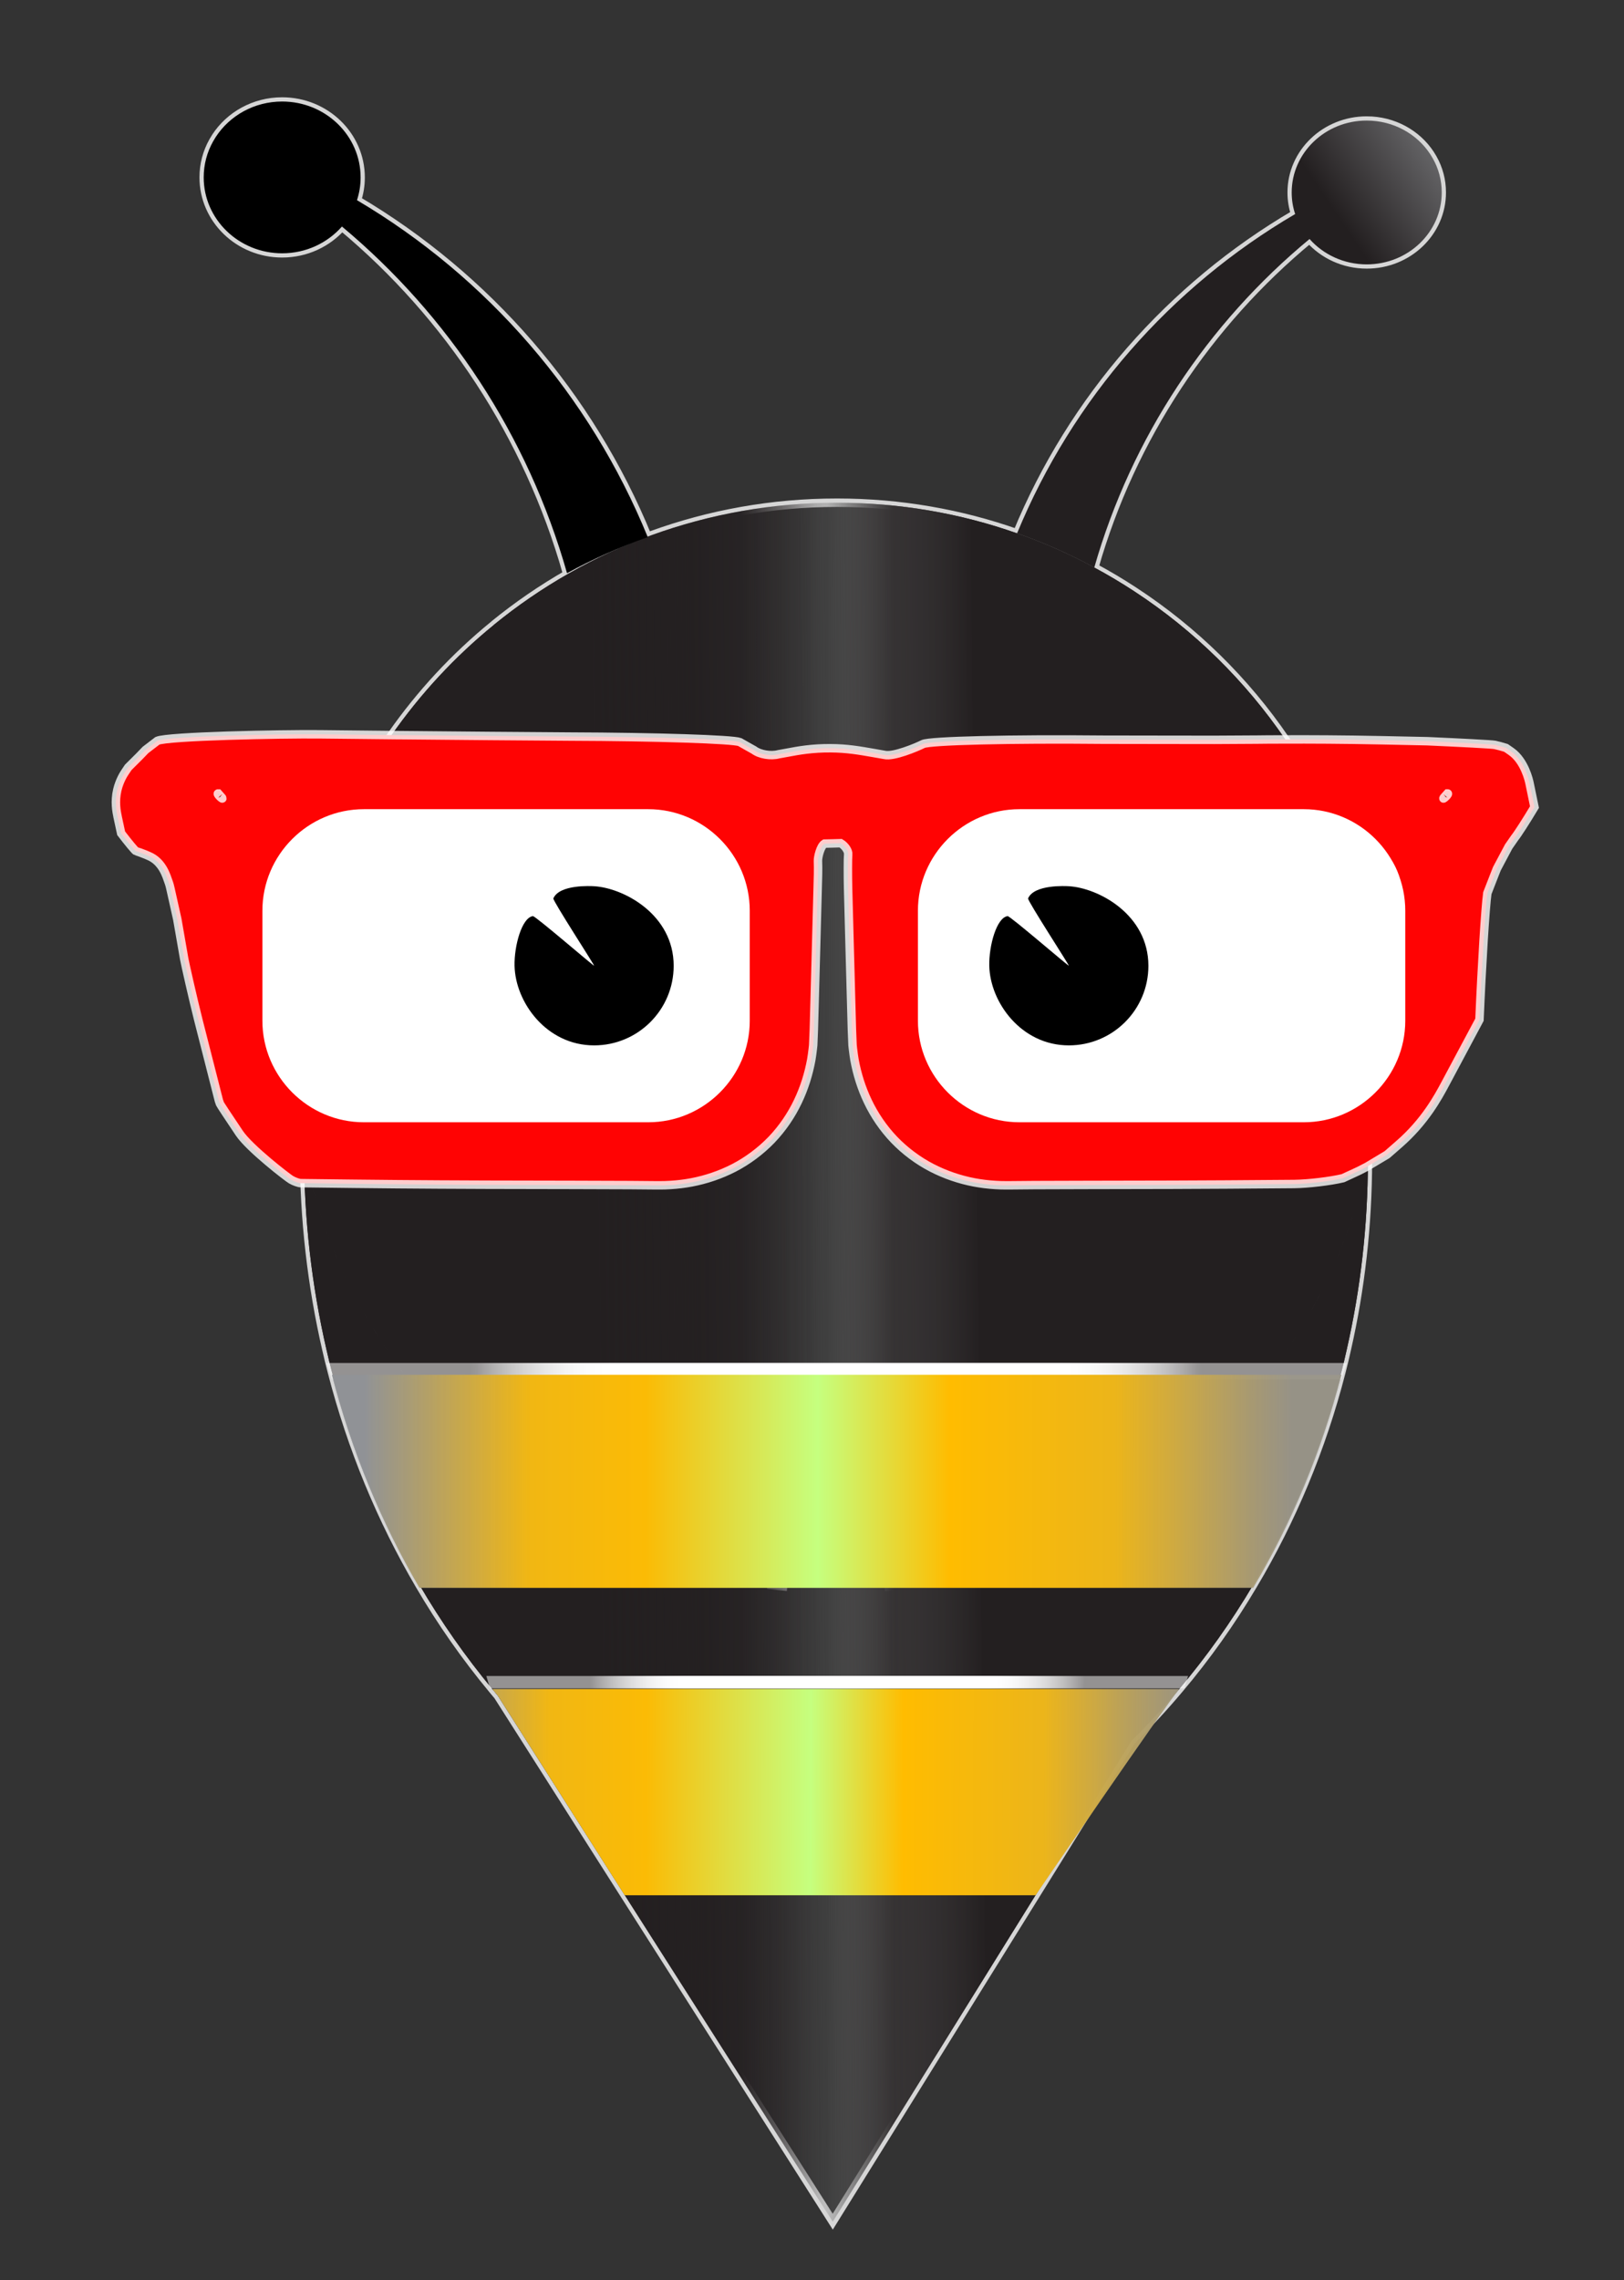
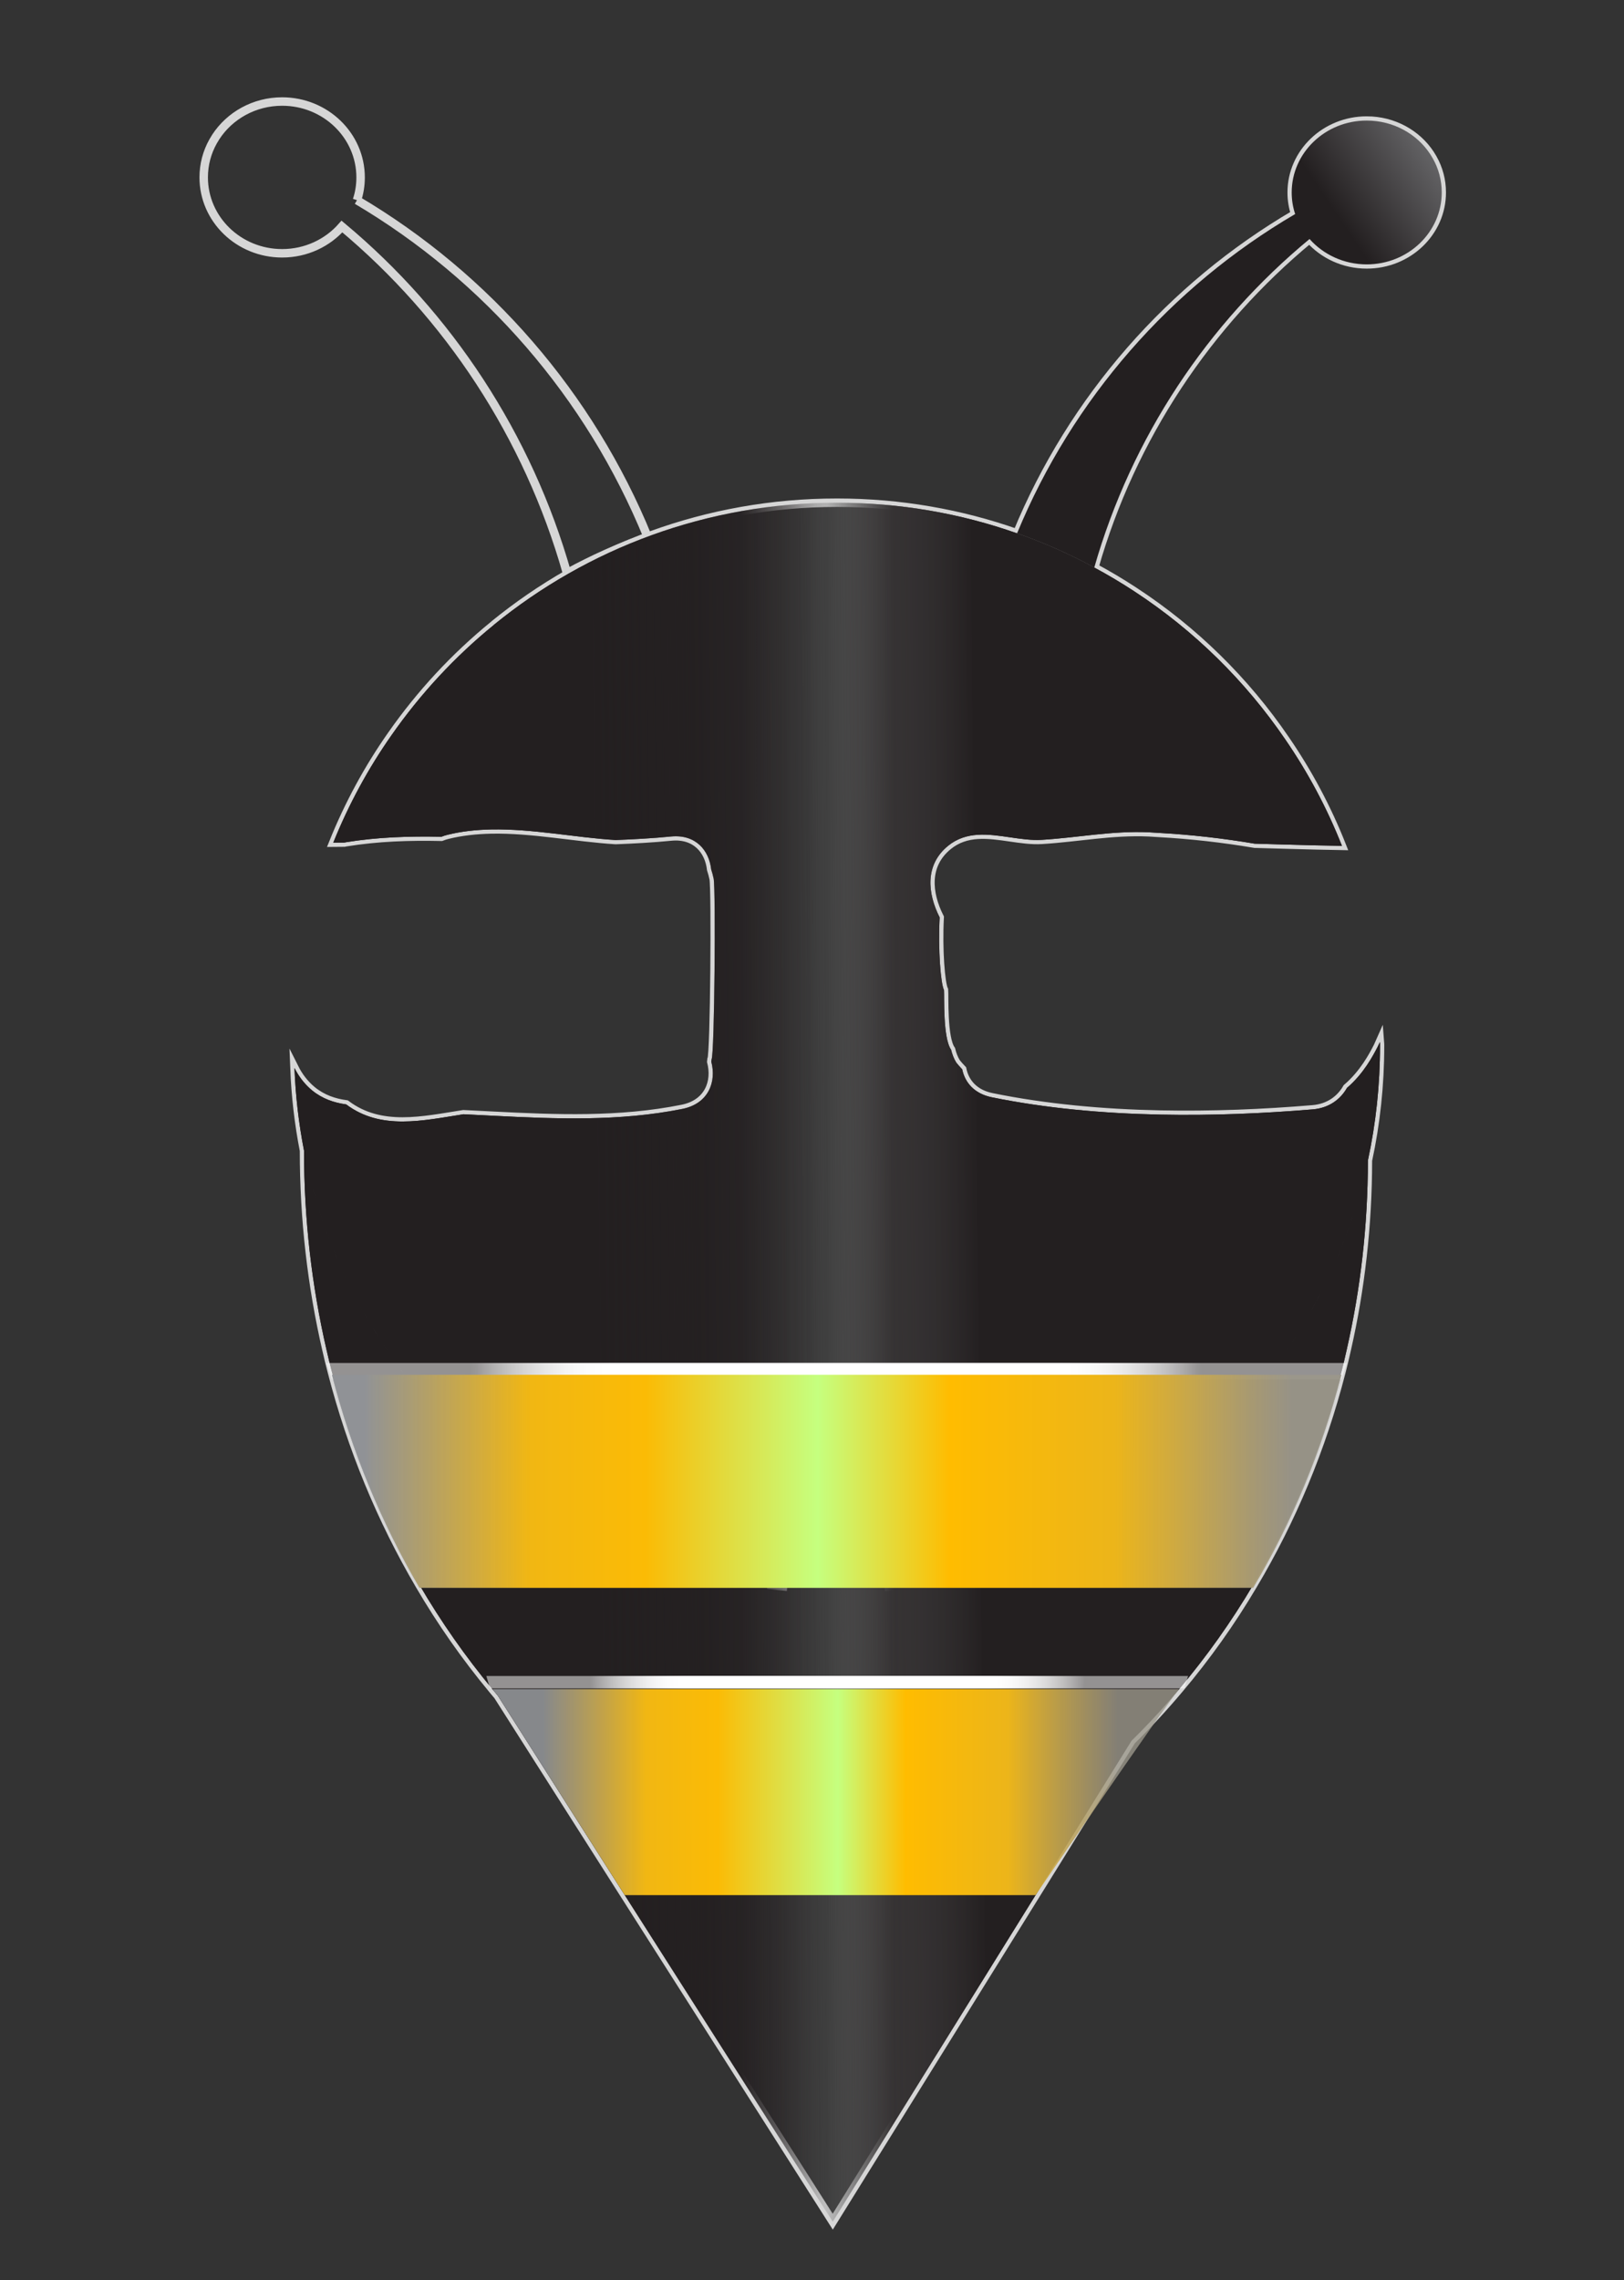
<svg xmlns="http://www.w3.org/2000/svg" xmlns:xlink="http://www.w3.org/1999/xlink" version="1.1" id="Layer_1" x="0px" y="0px" width="192px" height="269.5px" viewBox="0 0 192 269.5" enable-background="new 0 0 192 269.5" xml:space="preserve">
  <rect x="0" y="0" width="192" height="269.5" fill="#333333" stroke="none" />
  <g>
    <defs>
      <rect id="SVGID_1_" x="-193.167" y="-260" width="612" height="792" />
    </defs>
    <clipPath id="SVGID_2_">
      <use xlink:href="#SVGID_1_" overflow="visible" />
    </clipPath>
    <rect x="-58.542" y="-23.625" display="none" clip-path="url(#SVGID_2_)" fill="#F9C901" width="366" height="405.5" />
    <g id="border_body" opacity="0.8" clip-path="url(#SVGID_2_)">
      <g>
        <defs>
          <path id="SVGID_3_" d="M127.463,211.365l-0.008,0.006C127.457,211.369,127.459,211.367,127.463,211.365 M127.504,211.33      c0.098-0.077,0.197-0.163,0.297-0.243l-0.301,0.247C127.502,211.333,127.502,211.332,127.504,211.33 M90.994,187.33      c-0.085-0.011-0.169-0.025-0.253-0.036c0.772,0.099,1.549,0.185,2.329,0.256C92.375,187.487,91.682,187.414,90.994,187.33       M109.415,186.969c-0.819,0.135-1.642,0.257-2.472,0.361c-0.783,0.096-1.573,0.174-2.365,0.243      C106.208,187.43,107.821,187.231,109.415,186.969 M57.454,172.599c-0.3-0.259-0.6-0.509-0.89-0.769      c-0.011-0.01-0.011-0.01-0.02-0.021c-0.31-0.269-0.621-0.549-0.92-0.828c-0.207-0.188-0.411-0.382-0.615-0.575      c1.123,1.054,2.279,2.073,3.475,3.045C58.133,173.17,57.793,172.89,57.454,172.599 M53.956,169.392      c0.104,0.102,0.208,0.203,0.312,0.305C54.164,169.595,54.055,169.495,53.956,169.392 M53.374,168.82      c-0.071-0.072-0.143-0.148-0.214-0.222c0.261,0.268,0.526,0.529,0.793,0.79C53.752,169.209,53.562,169.01,53.374,168.82       M52.414,167.83c-0.32-0.33-0.63-0.66-0.94-1.01c-0.016-0.019-0.033-0.038-0.05-0.058c0.396,0.437,0.799,0.866,1.207,1.29      C52.558,167.979,52.485,167.907,52.414,167.83 M50.865,166.14c-0.172-0.189-0.341-0.39-0.511-0.58      c-0.171-0.202-0.341-0.403-0.512-0.606c0.362,0.428,0.727,0.854,1.1,1.273C50.916,166.198,50.889,166.17,50.865,166.14       M48.744,163.62c-0.159-0.188-0.308-0.388-0.457-0.586c0.309,0.396,0.623,0.79,0.941,1.179      C49.064,164.015,48.901,163.819,48.744,163.62 M47.523,162.05c-0.03-0.04-0.05-0.069-0.08-0.108      c-0.183-0.245-0.358-0.498-0.537-0.747c0.249,0.342,0.497,0.684,0.753,1.021c-0.013-0.015-0.025-0.031-0.036-0.046h-0.009      C47.583,162.13,47.552,162.09,47.523,162.05 M151.873,159.96c0.068-0.096,0.133-0.191,0.199-0.286      C152.008,159.771,151.943,159.865,151.873,159.96c-0.26,0.38-0.521,0.75-0.789,1.12c-0.26,0.37-0.52,0.729-0.801,1.09      c0,0.01-0.01,0.01-0.01,0.01l-0.01,0.011C150.814,161.46,151.352,160.71,151.873,159.96 M152.572,158.924      c-0.123,0.192-0.248,0.384-0.377,0.576h-0.004C152.32,159.309,152.447,159.118,152.572,158.924 M45.753,159.549      c-0.02-0.018-0.03-0.029-0.04-0.049c-0.156-0.233-0.312-0.471-0.467-0.708c0.238,0.364,0.484,0.722,0.73,1.079      C45.901,159.764,45.825,159.658,45.753,159.549 M152.682,158.75c0.205-0.311,0.41-0.621,0.604-0.931      c-0.014,0.022-0.027,0.048-0.041,0.07C153.064,158.18,152.883,158.46,152.682,158.75L152.682,158.75 M153.299,157.796      L153.299,157.796 M44.383,157.451c-0.137-0.219-0.264-0.441-0.396-0.66c0.29,0.481,0.586,0.958,0.888,1.43      C44.709,157.964,44.545,157.707,44.383,157.451 M43.313,155.669c-0.199-0.359-0.41-0.719-0.61-1.088      c-0.017-0.033-0.034-0.065-0.051-0.096c0.296,0.54,0.602,1.075,0.914,1.606C43.483,155.95,43.396,155.812,43.313,155.669       M156.213,152.66c-0.209,0.42-0.42,0.849-0.66,1.27c0,0.012-0.01,0.012-0.01,0.021c-0.039,0.068-0.08,0.148-0.119,0.219      c-0.143,0.279-0.303,0.55-0.461,0.821C155.393,154.223,155.814,153.448,156.213,152.66 M40.434,150.05      c-0.021-0.047-0.041-0.094-0.062-0.141c0.275,0.61,0.558,1.219,0.851,1.818C40.951,151.176,40.69,150.61,40.434,150.05       M39.713,148.4c-0.03-0.07-0.06-0.15-0.09-0.221c-0.066-0.16-0.128-0.321-0.192-0.48c0.183,0.453,0.371,0.901,0.565,1.349      C39.902,148.832,39.804,148.62,39.713,148.4 M159.043,146.25c0.154-0.406,0.303-0.812,0.447-1.22      C159.354,145.438,159.203,145.844,159.043,146.25c-0.16,0.429-0.32,0.861-0.5,1.29c-0.17,0.43-0.34,0.86-0.529,1.28      C158.373,147.97,158.723,147.111,159.043,146.25 M38.653,145.71c-0.083-0.225-0.162-0.454-0.24-0.683      c0.219,0.621,0.45,1.236,0.688,1.848C38.942,146.486,38.804,146.099,38.653,145.71 M160.014,143.481      c-0.123,0.412-0.262,0.817-0.408,1.223C159.746,144.298,159.881,143.89,160.014,143.481 M37.983,143.79      c-0.04-0.13-0.08-0.25-0.12-0.379c-0.077-0.226-0.143-0.454-0.212-0.683c0.192,0.617,0.391,1.231,0.602,1.84      C38.162,144.31,38.068,144.051,37.983,143.79 M37.173,141.14c-0.098-0.327-0.183-0.664-0.27-1      c0.161,0.608,0.334,1.212,0.512,1.814C37.333,141.684,37.248,141.416,37.173,141.14 M36.784,139.7      c-0.003-0.013-0.006-0.025-0.009-0.037c0.005,0.019,0.01,0.039,0.015,0.058C36.788,139.714,36.786,139.707,36.784,139.7       M36.423,138.24c-0.008-0.034-0.014-0.068-0.022-0.103c0.028,0.12,0.056,0.239,0.085,0.358      C36.465,138.411,36.444,138.326,36.423,138.24 M161.543,137.93c-0.1,0.471-0.209,0.94-0.33,1.4      c-0.109,0.47-0.24,0.939-0.369,1.4C161.094,139.8,161.334,138.87,161.543,137.93 M58.394,73.85v0.009      C53.784,77.61,49.713,82,46.302,86.88c-2.759,3.93-5.079,8.2-6.899,12.72c0.432-0.005,0.869-0.006,1.305-0.009      c0.057-0.012,0.111-0.027,0.171-0.037c3.793-0.619,7.545-0.729,11.305-0.649c0.219-0.087,0.448-0.165,0.695-0.226      c1.698-0.423,3.428-0.603,5.175-0.639c4.864-0.1,9.868,0.946,14.734,1.251c2.198-0.086,4.385-0.205,6.545-0.416      c2.926-0.284,4.498,1.645,4.746,3.884c0.11,0.342,0.213,0.702,0.294,1.101c0.25,1.28,0.11,20.74-0.25,21.36      c-0.007,0.097-0.022,0.178-0.031,0.271c0.62,2.353-0.296,4.952-3.43,5.581c-7.45,1.494-14.929,1.188-22.412,0.805      c-1.152-0.058-2.303-0.119-3.455-0.174c-4.8,0.747-9.76,1.923-13.868-1.164c-1.427-0.197-2.797-0.649-4.034-1.659      c-0.94-0.78-1.609-1.71-2.08-2.65c0.129,3.32,0.51,6.589,1.13,9.77c0,8.12,0.92,15.99,2.65,23.5c0.2,0.901,0.42,1.79,0.651,2.67      c2.329,9.03,5.849,17.49,10.349,25.16c2.56,4.38,5.45,8.5,8.62,12.321c0.21,0.259,0.42,0.509,0.64,0.769      c0,0.01,0.02,0.021,0.029,0.04L73.863,224l3.44,5.4l21.15,33.198l20.621-33.198l3.357-5.4l11.342-18.26      c1.971-1.931,3.85-3.972,5.631-6.089c3.229-3.821,6.16-7.941,8.75-12.321c4.568-7.67,8.109-16.13,10.43-25.16      c0.23-0.88,0.441-1.769,0.639-2.67c1.631-7.151,2.49-14.639,2.5-22.34c0.941-4.37,1.432-8.9,1.432-13.539      c0-0.152,0-0.301-0.012-0.451c-0.078,0.18-0.17,0.35-0.25,0.52c-0.549,1.076-1.67,3.21-3.643,4.896      c-0.764,1.344-2.113,2.378-4.041,2.539c-5.84,0.488-11.936,0.743-18.027,0.62c-6.77-0.137-13.533-0.744-19.928-2.049      c-2.08-0.424-3.178-1.756-3.496-3.304c-0.283-0.292-0.518-0.566-0.705-0.802c-0.289-0.47-0.479-0.98-0.609-1.52      c-0.99-1.4-0.78-6.35-0.84-7.05c-0.379-0.733-0.714-4.734-0.511-8.583c-1.451-2.865-1.764-6.215,0.994-8.462      c2.156-1.758,4.754-1.382,7.328-1.006c1.275,0.185,2.543,0.371,3.748,0.298c4.344-0.264,8.246-1.086,12.672-0.892      c0.385,0.017,0.768,0.05,1.154,0.072c3.816,0.211,7.592,0.639,11.355,1.275c2.406,0.068,4.803,0.142,7.23,0.198      c1.029,0.02,2.059,0.04,3.08,0.06c-1.762-4.46-4.012-8.669-6.701-12.58c-4.719-6.92-10.779-12.87-17.799-17.47l-0.012-0.01      c-1.541-1.01-3.129-1.96-4.77-2.84c-2.91-1.58-5.959-2.93-9.129-4.04c-6.66-2.35-13.831-3.62-21.291-3.62      C83.574,59.42,69.454,64.83,58.394,73.85" />
        </defs>
        <clipPath id="SVGID_4_">
          <use xlink:href="#SVGID_3_" overflow="visible" />
        </clipPath>
        <rect x="-14.975" y="41.735" transform="matrix(0.775 -0.632 0.632 0.775 -79.523 98.902)" clip-path="url(#SVGID_4_)" fill="none" stroke="#FFFFFF" stroke-miterlimit="10" width="227.916" height="238.55" />
        <use xlink:href="#SVGID_3_" overflow="visible" fill="none" stroke="#FFFFFF" stroke-miterlimit="10" />
      </g>
      <path fill="none" stroke="#FFFFFF" stroke-miterlimit="10" d="M169.393,18.72c-0.1-0.17-0.199-0.34-0.309-0.51    c-1.57-2.38-4.34-3.96-7.5-3.96c-4.9,0-8.871,3.81-8.871,8.5c0,0.89,0.141,1.741,0.41,2.55c-14.689,8.6-26.33,21.85-32.879,37.74    c3.17,1.11,6.219,2.46,9.129,4.04c4.41-15.41,13.42-28.88,25.451-38.83c1.619,1.83,4.049,3,6.76,3c4.9,0,8.869-3.81,8.869-8.5    C170.453,21.29,170.074,19.92,169.393,18.72z" />
      <path fill="none" stroke="#FFFFFF" stroke-miterlimit="10" d="M42.204,23.661c0.282-0.854,0.429-1.751,0.429-2.691    c0-4.949-4.152-8.97-9.275-8.97c-3.304,0-6.2,1.668-7.842,4.179c-0.115,0.18-0.22,0.359-0.324,0.538    c-0.711,1.267-1.109,2.713-1.109,4.253c0,4.949,4.152,8.97,9.275,8.97c2.834,0,5.374-1.235,7.068-3.166    c12.579,10.5,22,24.715,26.611,40.976c3.042-1.667,6.232-3.091,9.546-4.263C69.735,46.719,57.564,32.737,42.204,23.661" />
    </g>
    <g clip-path="url(#SVGID_2_)">
      <defs>
        <path id="SVGID_5_" d="M127.463,211.365l-0.008,0.006C127.457,211.369,127.459,211.367,127.463,211.365 M127.504,211.33     c0.098-0.077,0.197-0.163,0.297-0.243l-0.301,0.247C127.502,211.333,127.502,211.332,127.504,211.33 M90.994,187.33     c-0.085-0.011-0.169-0.025-0.253-0.036c0.772,0.099,1.549,0.185,2.329,0.256C92.375,187.487,91.682,187.414,90.994,187.33      M109.415,186.969c-0.819,0.135-1.642,0.257-2.472,0.361c-0.783,0.096-1.573,0.174-2.365,0.243     C106.208,187.43,107.821,187.231,109.415,186.969 M57.454,172.599c-0.3-0.259-0.6-0.509-0.89-0.769     c-0.011-0.01-0.011-0.01-0.02-0.021c-0.31-0.269-0.621-0.549-0.92-0.828c-0.207-0.188-0.411-0.382-0.615-0.575     c1.123,1.054,2.279,2.073,3.475,3.045C58.133,173.17,57.793,172.89,57.454,172.599 M53.956,169.392     c0.104,0.102,0.208,0.203,0.312,0.305C54.164,169.595,54.055,169.495,53.956,169.392 M53.374,168.82     c-0.071-0.072-0.143-0.148-0.214-0.222c0.261,0.268,0.526,0.529,0.793,0.79C53.752,169.209,53.562,169.01,53.374,168.82      M52.414,167.83c-0.32-0.33-0.63-0.66-0.94-1.01c-0.016-0.019-0.033-0.038-0.05-0.058c0.396,0.437,0.799,0.866,1.207,1.29     C52.558,167.979,52.485,167.907,52.414,167.83 M50.865,166.14c-0.172-0.189-0.341-0.39-0.511-0.58     c-0.171-0.202-0.341-0.403-0.512-0.606c0.362,0.428,0.727,0.854,1.1,1.273C50.916,166.198,50.889,166.17,50.865,166.14      M48.744,163.62c-0.159-0.188-0.308-0.388-0.457-0.586c0.309,0.396,0.623,0.79,0.941,1.179     C49.064,164.015,48.901,163.819,48.744,163.62 M47.523,162.05c-0.03-0.04-0.05-0.069-0.08-0.108     c-0.183-0.245-0.358-0.498-0.537-0.747c0.249,0.342,0.497,0.684,0.753,1.021c-0.013-0.015-0.025-0.031-0.036-0.046h-0.009     C47.583,162.13,47.552,162.09,47.523,162.05 M151.873,159.96c0.068-0.096,0.133-0.191,0.199-0.286     C152.008,159.771,151.943,159.865,151.873,159.96c-0.26,0.38-0.521,0.75-0.789,1.12c-0.26,0.37-0.52,0.729-0.801,1.09     c0,0.01-0.01,0.01-0.01,0.01l-0.01,0.011C150.814,161.46,151.352,160.71,151.873,159.96 M152.572,158.924     c-0.123,0.192-0.248,0.384-0.377,0.576h-0.004C152.32,159.309,152.447,159.118,152.572,158.924 M45.753,159.549     c-0.02-0.018-0.03-0.029-0.04-0.049c-0.156-0.233-0.312-0.471-0.467-0.708c0.238,0.364,0.484,0.722,0.73,1.079     C45.901,159.764,45.825,159.658,45.753,159.549 M152.682,158.75c0.205-0.311,0.41-0.621,0.604-0.931     c-0.014,0.022-0.027,0.048-0.041,0.07C153.064,158.18,152.883,158.46,152.682,158.75L152.682,158.75 M153.299,157.796     L153.299,157.796 M44.383,157.451c-0.137-0.219-0.264-0.441-0.396-0.66c0.29,0.481,0.586,0.958,0.888,1.43     C44.709,157.964,44.545,157.707,44.383,157.451 M43.313,155.669c-0.199-0.359-0.41-0.719-0.61-1.088     c-0.017-0.033-0.034-0.065-0.051-0.096c0.296,0.54,0.602,1.075,0.914,1.606C43.483,155.95,43.396,155.812,43.313,155.669      M156.213,152.66c-0.209,0.42-0.42,0.849-0.66,1.27c0,0.012-0.01,0.012-0.01,0.021c-0.039,0.068-0.08,0.148-0.119,0.219     c-0.143,0.279-0.303,0.55-0.461,0.821C155.393,154.223,155.814,153.448,156.213,152.66 M40.434,150.05     c-0.021-0.047-0.041-0.094-0.062-0.141c0.275,0.61,0.558,1.219,0.851,1.818C40.951,151.176,40.69,150.61,40.434,150.05      M39.713,148.4c-0.03-0.07-0.06-0.15-0.09-0.221c-0.066-0.16-0.128-0.321-0.192-0.48c0.183,0.453,0.371,0.901,0.565,1.349     C39.902,148.832,39.804,148.62,39.713,148.4 M159.043,146.25c0.154-0.406,0.303-0.812,0.447-1.22     C159.354,145.438,159.203,145.844,159.043,146.25c-0.16,0.429-0.32,0.861-0.5,1.29c-0.17,0.43-0.34,0.86-0.529,1.28     C158.373,147.97,158.723,147.111,159.043,146.25 M38.653,145.71c-0.083-0.225-0.162-0.454-0.24-0.683     c0.219,0.621,0.45,1.236,0.688,1.848C38.942,146.486,38.804,146.099,38.653,145.71 M160.014,143.481     c-0.123,0.412-0.262,0.817-0.408,1.223C159.746,144.298,159.881,143.89,160.014,143.481 M37.983,143.79     c-0.04-0.13-0.08-0.25-0.12-0.379c-0.077-0.226-0.143-0.454-0.212-0.683c0.192,0.617,0.391,1.231,0.602,1.84     C38.162,144.31,38.068,144.051,37.983,143.79 M37.173,141.14c-0.098-0.327-0.183-0.664-0.27-1     c0.161,0.608,0.334,1.212,0.512,1.814C37.333,141.684,37.248,141.416,37.173,141.14 M36.784,139.7     c-0.003-0.013-0.006-0.025-0.009-0.037c0.005,0.019,0.01,0.039,0.015,0.058C36.788,139.714,36.786,139.707,36.784,139.7      M36.423,138.24c-0.008-0.034-0.014-0.068-0.022-0.103c0.028,0.12,0.056,0.239,0.085,0.358     C36.465,138.411,36.444,138.326,36.423,138.24 M161.543,137.93c-0.1,0.471-0.209,0.94-0.33,1.4c-0.109,0.47-0.24,0.939-0.369,1.4     C161.094,139.8,161.334,138.87,161.543,137.93 M58.394,73.85v0.009C53.784,77.61,49.713,82,46.302,86.88     c-2.759,3.93-5.079,8.2-6.899,12.72c0.432-0.005,0.869-0.006,1.305-0.009c0.057-0.012,0.111-0.027,0.171-0.037     c3.793-0.619,7.545-0.729,11.305-0.649c0.219-0.087,0.448-0.165,0.695-0.226c1.698-0.423,3.428-0.603,5.175-0.639     c4.864-0.1,9.868,0.946,14.734,1.251c2.198-0.086,4.385-0.205,6.545-0.416c2.926-0.284,4.498,1.645,4.746,3.884     c0.11,0.342,0.213,0.702,0.294,1.101c0.25,1.28,0.11,20.74-0.25,21.36c-0.007,0.097-0.022,0.178-0.031,0.271     c0.62,2.353-0.296,4.952-3.43,5.581c-7.45,1.494-14.929,1.188-22.412,0.805c-1.152-0.058-2.303-0.119-3.455-0.174     c-4.8,0.747-9.76,1.923-13.868-1.164c-1.427-0.197-2.797-0.649-4.034-1.659c-0.94-0.78-1.609-1.71-2.08-2.65     c0.129,3.32,0.51,6.589,1.13,9.77c0,8.12,0.92,15.99,2.65,23.5c0.2,0.901,0.42,1.79,0.651,2.67     c2.329,9.03,5.849,17.49,10.349,25.16c2.56,4.38,5.45,8.5,8.62,12.321c0.21,0.259,0.42,0.509,0.64,0.769     c0,0.01,0.02,0.021,0.029,0.04L73.863,224l3.44,5.4l21.15,33.198l20.621-33.198l3.357-5.4l11.342-18.26     c1.971-1.931,3.85-3.972,5.631-6.089c3.229-3.821,6.16-7.941,8.75-12.321c4.568-7.67,8.109-16.13,10.43-25.16     c0.23-0.88,0.441-1.769,0.639-2.67c1.631-7.151,2.49-14.639,2.5-22.34c0.941-4.37,1.432-8.9,1.432-13.539     c0-0.152,0-0.301-0.012-0.451c-0.078,0.18-0.17,0.35-0.25,0.52c-0.549,1.076-1.67,3.21-3.643,4.896     c-0.764,1.344-2.113,2.378-4.041,2.539c-5.84,0.488-11.936,0.743-18.027,0.62c-6.77-0.137-13.533-0.744-19.928-2.049     c-2.08-0.424-3.178-1.756-3.496-3.304c-0.283-0.292-0.518-0.566-0.705-0.802c-0.289-0.47-0.479-0.98-0.609-1.52     c-0.99-1.4-0.78-6.35-0.84-7.05c-0.379-0.733-0.714-4.734-0.511-8.583c-1.451-2.865-1.764-6.215,0.994-8.462     c2.156-1.758,4.754-1.382,7.328-1.006c1.275,0.185,2.543,0.371,3.748,0.298c4.344-0.264,8.246-1.086,12.672-0.892     c0.385,0.017,0.768,0.05,1.154,0.072c3.816,0.211,7.592,0.639,11.355,1.275c2.406,0.068,4.803,0.142,7.23,0.198     c1.029,0.02,2.059,0.04,3.08,0.06c-1.762-4.46-4.012-8.669-6.701-12.58c-4.719-6.92-10.779-12.87-17.799-17.47l-0.012-0.01     c-1.541-1.01-3.129-1.96-4.77-2.84c-2.91-1.58-5.959-2.93-9.129-4.04c-6.66-2.35-13.831-3.62-21.291-3.62     C83.574,59.42,69.454,64.83,58.394,73.85" />
      </defs>
      <linearGradient id="SVGID_6_" gradientUnits="userSpaceOnUse" x1="163.154" y1="161.009" x2="34.814" y2="161.009">
        <stop offset="0.448" style="stop-color:#231F20" />
        <stop offset="0.51" style="stop-color:#666666;stop-opacity:0.1" />
        <stop offset="0.513" style="stop-color:#5B5A5A;stop-opacity:0.133" />
        <stop offset="0.52" style="stop-color:#464445;stop-opacity:0.209" />
        <stop offset="0.527" style="stop-color:#363334;stop-opacity:0.299" />
        <stop offset="0.537" style="stop-color:#2B2829;stop-opacity:0.41" />
        <stop offset="0.551" style="stop-color:#252122;stop-opacity:0.566" />
        <stop offset="0.589" style="stop-color:#231F20" />
      </linearGradient>
      <use xlink:href="#SVGID_5_" overflow="visible" fill="url(#SVGID_6_)" />
      <clipPath id="SVGID_7_">
        <use xlink:href="#SVGID_5_" overflow="visible" />
      </clipPath>
      <linearGradient id="SVGID_8_" gradientUnits="userSpaceOnUse" x1="-194.116" y1="533.507" x2="-192.954" y2="532.558" gradientTransform="matrix(-169 138 138 169 -106166.828 -63213.75)">
        <stop offset="0.448" style="stop-color:#231F20" />
        <stop offset="0.51" style="stop-color:#666666;stop-opacity:0.1" />
        <stop offset="0.513" style="stop-color:#5B5A5A;stop-opacity:0.133" />
        <stop offset="0.52" style="stop-color:#464445;stop-opacity:0.209" />
        <stop offset="0.527" style="stop-color:#363334;stop-opacity:0.299" />
        <stop offset="0.537" style="stop-color:#2B2829;stop-opacity:0.41" />
        <stop offset="0.551" style="stop-color:#252122;stop-opacity:0.566" />
        <stop offset="0.589" style="stop-color:#231F20" />
      </linearGradient>
      <polygon clip-path="url(#SVGID_7_)" fill="url(#SVGID_8_)" points="262.691,181.319 86.155,325.474 -64.725,140.7 111.812,-3.455       " />
    </g>
    <g clip-path="url(#SVGID_2_)">
      <defs>
        <path id="SVGID_9_" d="M152.713,22.75c0,0.89,0.139,1.74,0.41,2.55c-14.689,8.6-26.33,21.85-32.879,37.74     c3.17,1.11,6.219,2.46,9.129,4.04c4.41-15.41,13.42-28.879,25.451-38.83c1.619,1.83,4.049,3,6.76,3c4.9,0,8.869-3.81,8.869-8.5     c0-1.46-0.379-2.83-1.061-4.03c-0.1-0.17-0.197-0.34-0.309-0.51c-1.57-2.38-4.34-3.96-7.5-3.96     C156.684,14.25,152.713,18.06,152.713,22.75" />
      </defs>
      <clipPath id="SVGID_10_">
        <use xlink:href="#SVGID_9_" overflow="visible" />
      </clipPath>
      <linearGradient id="SVGID_11_" gradientUnits="userSpaceOnUse" x1="-194.012" y1="533.004" x2="-193.012" y2="533.004" gradientTransform="matrix(-85.75 59.5 59.5 85.75 -48169.969 -34145)">
        <stop offset="0" style="stop-color:#929497" />
        <stop offset="0.22" style="stop-color:#231F20" />
        <stop offset="1" style="stop-color:#231F20" />
      </linearGradient>
      <polygon clip-path="url(#SVGID_10_)" fill="url(#SVGID_11_)" points="195.197,49.911 136.561,90.597 95.5,31.419 154.135,-9.267       " />
    </g>
    <g clip-path="url(#SVGID_2_)">
      <defs>
-         <rect id="SVGID_12_" x="-193.167" y="-260" width="612" height="792" />
-       </defs>
+         </defs>
      <clipPath id="SVGID_13_">
        <use xlink:href="#SVGID_12_" overflow="visible" />
      </clipPath>
      <path clip-path="url(#SVGID_13_)" fill="none" d="M169.393,18.72c-0.1-0.17-0.199-0.34-0.309-0.51c-1.57-2.38-4.34-3.96-7.5-3.96    c-4.9,0-8.871,3.81-8.871,8.5c0,0.89,0.141,1.741,0.41,2.55c-14.689,8.6-26.33,21.85-32.879,37.74    c3.17,1.11,6.219,2.46,9.129,4.04c4.41-15.41,13.42-28.88,25.451-38.83c1.619,1.83,4.049,3,6.76,3c4.9,0,8.869-3.81,8.869-8.5    C170.453,21.29,170.074,19.92,169.393,18.72z" />
      <path clip-path="url(#SVGID_13_)" d="M42.204,23.661c0.282-0.854,0.429-1.751,0.429-2.691c0-4.949-4.152-8.97-9.275-8.97    c-3.304,0-6.2,1.668-7.842,4.179c-0.115,0.18-0.22,0.359-0.324,0.538c-0.711,1.267-1.109,2.713-1.109,4.253    c0,4.949,4.152,8.97,9.275,8.97c2.834,0,5.374-1.235,7.068-3.166c12.579,10.5,22,24.715,26.611,40.976    c3.042-1.667,6.232-3.091,9.546-4.263C69.735,46.719,57.564,32.737,42.204,23.661" />
      <path display="none" clip-path="url(#SVGID_13_)" fill="none" stroke="#000000" stroke-miterlimit="10" d="M42.204,23.661    c0.282-0.854,0.429-1.751,0.429-2.691c0-4.949-4.152-8.97-9.275-8.97c-3.304,0-6.2,1.668-7.842,4.179    c-0.115,0.18-0.22,0.359-0.324,0.538c-0.711,1.267-1.109,2.713-1.109,4.253c0,4.949,4.152,8.97,9.275,8.97    c2.834,0,5.374-1.235,7.068-3.166c12.579,10.5,22,24.715,26.611,40.976c3.042-1.667,6.232-3.091,9.546-4.263    C69.735,46.719,57.564,32.737,42.204,23.661z" />
      <path clip-path="url(#SVGID_13_)" fill="#FF0303" d="M180.834,92.58c-0.061-0.3-0.57-2.63-2.17-3.75l-0.621-0.43    c-0.391-0.126-0.984-0.286-1.32-0.355c-0.334-0.069-4.135-0.265-7.979-0.435l-5.24-0.11c-4.791-0.1-8.791-0.11-11.549-0.1    c-1.541,0-2.691,0.01-3.371,0.02c-2.891,0.03-6.65,0.04-11.65,0.02l-6.471-0.01c-10.955-0.11-20.556,0.122-21.335,0.515    c-0.778,0.394-3.516,1.533-4.545,1.285l-1.31-0.23c-1.72-0.3-3.159-0.55-5.06-0.56c-2.17-0.02-3.849,0.28-5,0.5l-1.16,0.21    c-0.918,0.248-2.227,0.027-2.91-0.49l-0.819-0.46l-0.861-0.49c-0.83-0.324-9.88-0.617-20.11-0.65l-9.359-0.07    c-3.651-0.03-7.311-0.06-10.971-0.1h-0.239c-0.265-0.006-4.301-0.048-8.971-0.095c-4.669-0.047-17.951,0.226-19.199,0.765    l-1.071,0.82l-0.339,0.26c-0.188,0.215-1.105,1.142-2.041,2.06l-0.37,0.55c-0.15,0.22-0.65,0.99-0.92,2.1    c-0.33,1.41-0.1,2.55,0.04,3.23l0.411,1.91c0.88,1.15,1.673,2.102,1.764,2.115c0.091,0.014,0.685,0.224,1.125,0.405l0.39,0.17    c1.621,0.68,2.09,2.42,2.3,2.99c0.15,0.4,0.22,0.72,0.26,0.91l0.8,3.58c0.342,1.974,0.708,4.081,0.815,4.68    c0.108,0.6,1.044,4.746,1.69,7.295c0.647,2.549,2.38,9.351,2.41,9.455c0.031,0.105,0.089,0.273,0.13,0.375    c0.042,0.102,1.072,1.666,2.29,3.475c1.218,1.81,5.722,5.272,6.111,5.495c0.387,0.224,0.909,0.407,1.159,0.41    c0.251,0.003,0.636,0.008,0.855,0.011c0.22,0.002,0.418,0.005,0.44,0.005c0.023,0,2.304,0.026,5.07,0.06    c2.767,0.033,7.287,0.071,10.045,0.085c2.759,0.014,5.308,0.025,5.665,0.025c0.358,0,4.853,0.009,9.99,0.02    c5.137,0.011,9.646,0.033,10.02,0.05h0.37c0.42,0,0.83-0.01,1.25-0.04c0.83-0.05,1.67-0.149,2.511-0.31    c1.679-0.32,3.389-0.89,5-1.72c1.599-0.83,3.139-1.971,4.44-3.32c1.299-1.36,2.35-2.92,3.109-4.52c0.77-1.61,1.27-3.25,1.58-4.92    c0.07-0.42,0.13-0.84,0.18-1.28l0.05-0.46c0.028-0.561,0.061-1.4,0.075-1.865c0.014-0.465,0.066-2.344,0.115-4.175    c0.05-1.831,0.131-4.831,0.181-6.665c0.049-1.834,0.109-4.084,0.134-5c0.025-0.916,0.055-2.038,0.065-2.495    c0.012-0.456,0.007-1.167-0.009-1.58c-0.017-0.412,0.279-1.732,0.779-2.04l0.91-0.02l1-0.03c0.534,0.325,0.932,0.923,0.885,1.33    c-0.046,0.407-0.045,2.633-0.01,4.005c0.036,1.372,0.106,3.996,0.155,5.83c0.05,1.834,0.131,4.834,0.18,6.665    c0.05,1.831,0.101,3.71,0.115,4.175c0.014,0.465,0.048,1.304,0.075,1.865l0.05,0.46c0.05,0.44,0.111,0.86,0.18,1.28    c0.31,1.67,0.81,3.31,1.58,4.92c0.761,1.6,1.81,3.16,3.11,4.52c1.301,1.35,2.84,2.49,4.45,3.32s3.31,1.399,4.991,1.72    c0.84,0.16,1.68,0.26,2.51,0.31c0.42,0.03,0.83,0.04,1.25,0.04h0.369c0.375-0.017,4.564-0.036,9.311-0.045    c4.746-0.008,9.242-0.017,9.99-0.02s3.617-0.017,6.375-0.03s6.383-0.041,8.055-0.059c1.672-0.021,4.264-0.329,5.76-0.687l1.73-0.8    l0.209-0.1c0.457-0.237,0.855-0.441,0.885-0.455c0.031-0.014,1.143-0.682,2.396-1.436l1.398-1.22c3.062-2.66,4.621-5.54,5.5-7.19    l4.021-7.53c0.275-6.523,0.693-13.255,0.93-14.96l0.74-1.9l0.389-0.99c0.475-0.88,1.1-2.059,1.391-2.62l0.391-0.56l0.311-0.45    c0.328-0.396,1.387-2.038,2.35-3.65L180.834,92.58z M26.003,94.175c-0.231-0.223-0.32-0.4-0.2-0.395l0.38,0.43l0.081,0.09    C26.351,94.454,26.234,94.398,26.003,94.175 M84.623,105.14c-0.274,11.044-0.927,21.628-1.45,23.52l-0.78,0.53    c-1.109,0.75-4.771,0.965-5.487,1.034c-2.177,0.211-9.654,0.151-13.792,0.216c-1.953,0.031-1.995,0.082-4.87,0.12    c-4.471,0.06-8.941,0.02-13.411,0.11c-2.79,0.05-5.6,0.12-7.94-1.79c-1.115-0.911-1.942-2.414-2.08-2.65    c-0.702-1.2-1.08-2.307-1.292-3.105l-0.157-0.733c-0.216-1.191-0.624-3.56-0.907-5.265l-0.124-2.096    c-0.159-2.704,0.014-4.764,0.125-6.031c0.18-2.037,0.433-3.171,0.938-5.437c0.309-1.388,0.534-2.143,1.208-2.795    c0.969-0.936,2.318-1.129,2.718-1.186c0.579-0.083,0.749-0.014,2.081,0.018c1.137,0.028,1.723-0.017,2.66-0.02    c3.82-0.01,7.61-0.01,11.36,0.02c2.552,0,6.598,0.002,8.99,0.005c2.393,0.003,5.851,0.007,7.686,0.01    c1.834,0.003,4.554,0.005,6.044,0.005c1.491,0,2.748,0.002,2.795,0.005s0.13,0.009,0.185,0.015c0.056,0.006,1.272,0.038,2.52,0.06    l0.52,0.22c0.32,0.13,0.76,0.41,1.17,1.08c0.35,0.65,0.79,1.62,1.04,2.86L84.623,105.14z M165.084,109.94l-0.391,8.67    c-0.852,2.497-1.551,4.544-1.551,4.55c0,0.006-0.076,0.168-0.17,0.36l-0.08,0.17c-0.76,1.49-2.59,5.02-6.309,6.56    c-2.301,0.95-3.811,0.1-8.08,0.12c-2.99,0.02-6.41-0.01-11.33-0.12c-3.98-0.08-8.951-0.22-15.469-0.42    c-0.402-0.01-1.621-0.04-3.121-0.5c-1.93-0.59-3.24-1.55-3.791-2l-0.789-0.63c-0.523-0.61-1.059-1.33-1.191-1.6    c-0.131-0.269-0.545-2.459-0.758-4.205c-0.216-1.746-0.744-7.232-1.101-11.335c-0.358-4.103,3.362-9.312,4.438-10.06h1.5h0.432    c0.422,0.071,0.785,0.128,0.805,0.125s1.268-0.005,2.775-0.005c1.506,0,5.742-0.002,9.414-0.005s6.676-0.005,6.68-0.005    s1.551-0.002,3.441-0.005c1.889-0.003,6.93,0.099,11.203,0.225l3.932,0.09c1.029,0.02,2.059,0.04,3.08,0.06l2.219,0.04    c2.414,0.033,4.391,2.702,4.391,5.93L165.084,109.94z M170.934,94.175c-0.23,0.223-0.348,0.279-0.26,0.125l0.08-0.09l0.379-0.43    C171.254,93.775,171.164,93.952,170.934,94.175" />
      <path opacity="0.8" clip-path="url(#SVGID_13_)" fill="none" stroke="#FFFFFF" stroke-miterlimit="10" d="M180.834,92.58    c-0.061-0.3-0.57-2.63-2.17-3.75l-0.621-0.43c-0.391-0.126-0.984-0.286-1.32-0.355c-0.334-0.069-4.135-0.265-7.979-0.435    l-5.24-0.11c-4.791-0.1-8.791-0.11-11.549-0.1c-1.541,0-2.691,0.01-3.371,0.02c-2.891,0.03-6.65,0.04-11.65,0.02l-6.471-0.01    c-10.955-0.11-20.556,0.122-21.335,0.515c-0.778,0.394-3.516,1.533-4.545,1.285l-1.31-0.23c-1.72-0.3-3.159-0.55-5.06-0.56    c-2.17-0.02-3.849,0.28-5,0.5l-1.16,0.21c-0.918,0.248-2.227,0.027-2.91-0.49l-0.819-0.46l-0.861-0.49    c-0.83-0.324-9.88-0.617-20.11-0.65l-9.359-0.07c-3.651-0.03-7.311-0.06-10.971-0.1h-0.239c-0.265-0.006-4.301-0.048-8.971-0.095    c-4.669-0.047-17.951,0.226-19.199,0.765l-1.071,0.82l-0.339,0.26c-0.188,0.215-1.105,1.142-2.041,2.06l-0.37,0.55    c-0.15,0.22-0.65,0.99-0.92,2.1c-0.33,1.41-0.1,2.55,0.04,3.23l0.411,1.91c0.88,1.15,1.673,2.102,1.764,2.115    c0.091,0.014,0.685,0.224,1.125,0.405l0.39,0.17c1.621,0.68,2.09,2.42,2.3,2.99c0.15,0.4,0.22,0.72,0.26,0.91l0.8,3.58    c0.342,1.974,0.708,4.081,0.815,4.68c0.108,0.6,1.044,4.746,1.69,7.295c0.647,2.549,2.38,9.351,2.41,9.455    c0.031,0.105,0.089,0.273,0.13,0.375c0.042,0.102,1.072,1.666,2.29,3.475c1.218,1.81,5.722,5.272,6.111,5.495    c0.387,0.224,0.909,0.407,1.159,0.41c0.251,0.003,0.636,0.008,0.855,0.011c0.22,0.002,0.418,0.005,0.44,0.005    c0.023,0,2.304,0.026,5.07,0.06c2.767,0.033,7.287,0.071,10.045,0.085c2.759,0.014,5.308,0.025,5.665,0.025    c0.358,0,4.853,0.009,9.99,0.02c5.137,0.011,9.646,0.033,10.02,0.05h0.37c0.42,0,0.83-0.01,1.25-0.04    c0.83-0.05,1.67-0.149,2.511-0.31c1.679-0.32,3.389-0.89,5-1.72c1.599-0.83,3.139-1.971,4.44-3.32    c1.299-1.36,2.35-2.92,3.109-4.52c0.77-1.61,1.27-3.25,1.58-4.92c0.07-0.42,0.13-0.84,0.18-1.28l0.05-0.46    c0.028-0.561,0.061-1.4,0.075-1.865c0.014-0.465,0.066-2.344,0.115-4.175c0.05-1.831,0.131-4.831,0.181-6.665    c0.049-1.834,0.109-4.084,0.134-5c0.025-0.916,0.055-2.038,0.065-2.495c0.012-0.456,0.007-1.167-0.009-1.58    c-0.017-0.412,0.279-1.732,0.779-2.04l0.91-0.02l1-0.03c0.534,0.325,0.932,0.923,0.885,1.33c-0.046,0.407-0.045,2.633-0.01,4.005    c0.036,1.372,0.106,3.996,0.155,5.83c0.05,1.834,0.131,4.834,0.18,6.665c0.05,1.831,0.101,3.71,0.115,4.175    c0.014,0.465,0.048,1.304,0.075,1.865l0.05,0.46c0.05,0.44,0.111,0.86,0.18,1.28c0.31,1.67,0.81,3.31,1.58,4.92    c0.761,1.6,1.81,3.16,3.11,4.52c1.301,1.35,2.84,2.49,4.45,3.32s3.31,1.399,4.991,1.72c0.84,0.16,1.68,0.26,2.51,0.31    c0.42,0.03,0.83,0.04,1.25,0.04h0.369c0.375-0.017,4.564-0.036,9.311-0.045c4.746-0.008,9.242-0.017,9.99-0.02    s3.617-0.017,6.375-0.03s6.383-0.041,8.055-0.059c1.672-0.021,4.264-0.329,5.76-0.687l1.73-0.8l0.209-0.1    c0.457-0.237,0.855-0.441,0.885-0.455c0.031-0.014,1.143-0.682,2.396-1.436l1.398-1.22c3.062-2.66,4.621-5.54,5.5-7.19l4.021-7.53    c0.275-6.523,0.693-13.255,0.93-14.96l0.74-1.9l0.389-0.99c0.475-0.88,1.1-2.059,1.391-2.62l0.391-0.56l0.311-0.45    c0.328-0.396,1.387-2.038,2.35-3.65L180.834,92.58z M26.003,94.175c-0.231-0.223-0.32-0.4-0.2-0.395l0.38,0.43l0.081,0.09    C26.351,94.454,26.234,94.398,26.003,94.175z M84.623,105.14c-0.274,11.044-0.927,21.628-1.45,23.52l-0.78,0.53    c-1.109,0.75-4.771,0.965-5.487,1.034c-2.177,0.211-9.654,0.151-13.792,0.216c-1.953,0.031-1.995,0.082-4.87,0.12    c-4.471,0.06-8.941,0.02-13.411,0.11c-2.79,0.05-5.6,0.12-7.94-1.79c-1.115-0.911-1.942-2.414-2.08-2.65    c-0.702-1.2-1.08-2.307-1.292-3.105l-0.157-0.733c-0.216-1.191-0.624-3.56-0.907-5.265l-0.124-2.096    c-0.159-2.704,0.014-4.764,0.125-6.031c0.18-2.037,0.433-3.171,0.938-5.437c0.309-1.388,0.534-2.143,1.208-2.795    c0.969-0.936,2.318-1.129,2.718-1.186c0.579-0.083,0.749-0.014,2.081,0.018c1.137,0.028,1.723-0.017,2.66-0.02    c3.82-0.01,7.61-0.01,11.36,0.02c2.552,0,6.598,0.002,8.99,0.005c2.393,0.003,5.851,0.007,7.686,0.01    c1.834,0.003,4.554,0.005,6.044,0.005c1.491,0,2.748,0.002,2.795,0.005s0.13,0.009,0.185,0.015c0.056,0.006,1.272,0.038,2.52,0.06    l0.52,0.22c0.32,0.13,0.76,0.41,1.17,1.08c0.35,0.65,0.79,1.62,1.04,2.86L84.623,105.14z M165.084,109.94l-0.391,8.67    c-0.852,2.497-1.551,4.544-1.551,4.55c0,0.006-0.076,0.168-0.17,0.36l-0.08,0.17c-0.76,1.49-2.59,5.02-6.309,6.56    c-2.301,0.95-3.811,0.1-8.08,0.12c-2.99,0.02-6.41-0.01-11.33-0.12c-3.98-0.08-8.951-0.22-15.469-0.42    c-0.402-0.01-1.621-0.04-3.121-0.5c-1.93-0.59-3.24-1.55-3.791-2l-0.789-0.63c-0.523-0.61-1.059-1.33-1.191-1.6    c-0.131-0.269-0.545-2.459-0.758-4.205c-0.216-1.746-0.744-7.232-1.101-11.335c-0.358-4.103,3.362-9.312,4.438-10.06h1.5h0.432    c0.422,0.071,0.785,0.128,0.805,0.125s1.268-0.005,2.775-0.005c1.506,0,5.742-0.002,9.414-0.005s6.676-0.005,6.68-0.005    s1.551-0.002,3.441-0.005c1.889-0.003,6.93,0.099,11.203,0.225l3.932,0.09c1.029,0.02,2.059,0.04,3.08,0.06l2.219,0.04    c2.414,0.033,4.391,2.702,4.391,5.93L165.084,109.94z M170.934,94.175c-0.23,0.223-0.348,0.279-0.26,0.125l0.08-0.09l0.379-0.43    C171.254,93.775,171.164,93.952,170.934,94.175z" />
      <g display="none" opacity="0.6" clip-path="url(#SVGID_13_)">
        <g display="inline">
          <defs>
            <rect id="SVGID_14_" x="151.605" y="87.4" width="29.809" height="48.997" />
          </defs>
          <clipPath id="SVGID_15_">
            <use xlink:href="#SVGID_14_" overflow="visible" />
          </clipPath>
          <path clip-path="url(#SVGID_15_)" fill="#F9646E" d="M180.834,92.58c-0.061-0.3-0.57-2.63-2.17-3.75l-0.621-0.43      c-0.391-0.126-0.984-0.286-1.32-0.355c-0.334-0.069-4.135-0.265-7.979-0.435l-5.24-0.11l-4.791-0.1h-7.084      c-0.18,0,0.725,1.818,2.01,4.04c1.283,2.222,4.357,8.525,4.705,8.53l0.311,0.01l2.219,0.04c2.414,0.033,4.391,2.702,4.391,5.93      l-0.18,3.99l-0.391,8.67c-0.852,2.497-1.551,4.544-1.551,4.55c0,0.006-0.076,0.168-0.17,0.36l-0.08,0.17l-0.039,0.08      c-0.055,0.105-0.064,1.284-0.02,2.62v1.23V131c-0.348,3.608,0.279,5.979,1.389,5.27l1.17-1.02c3.062-2.66,4.621-5.54,5.5-7.19      l4.021-7.53c0.275-6.523,0.693-13.255,0.93-14.96l0.74-1.9l0.389-0.99c0.475-0.88,1.1-2.059,1.391-2.62l0.391-0.56l0.311-0.45      c0.328-0.396,1.387-2.038,2.35-3.65L180.834,92.58z M170.934,94.175c-0.23,0.223-0.348,0.279-0.26,0.125l0.08-0.09l0.379-0.43      C171.254,93.775,171.164,93.952,170.934,94.175" />
        </g>
      </g>
      <path clip-path="url(#SVGID_13_)" fill="#FFFFFF" d="M120.523,95.644h33.617c6.6,0,12,5.4,12,12v13.006c0,6.6-5.4,12-12,12    h-33.617c-6.6,0-12-5.4-12-12v-13.006C108.523,101.043,113.924,95.644,120.523,95.644" />
      <path clip-path="url(#SVGID_13_)" d="M135.771,114.156c0,5.195-4.211,9.406-9.406,9.406c-5.646,0-9.314-5.111-9.406-9.406    c-0.051-2.361,0.861-5.697,2.168-5.872c0.285-0.038,7.172,5.918,7.236,5.857c0.057-0.054-4.92-7.713-4.818-7.951    c0.723-1.678,4.48-1.46,4.82-1.44C129.848,104.951,135.771,108.086,135.771,114.156" />
      <path clip-path="url(#SVGID_13_)" fill="#FFFFFF" d="M43.023,95.644H76.64c6.6,0,12,5.4,12,12v13.006c0,6.6-5.4,12-12,12H43.023    c-6.6,0-12-5.4-12-12v-13.006C31.023,101.043,36.423,95.644,43.023,95.644" />
      <path clip-path="url(#SVGID_13_)" d="M79.646,114.156c0,5.195-4.211,9.406-9.406,9.406c-5.646,0-9.314-5.111-9.406-9.406    c-0.052-2.361,0.862-5.697,2.167-5.872c0.287-0.038,7.172,5.918,7.237,5.857c0.057-0.054-4.92-7.713-4.817-7.951    c0.722-1.678,4.479-1.46,4.819-1.44C73.722,104.951,79.646,108.086,79.646,114.156" />
    </g>
    <g clip-path="url(#SVGID_2_)">
      <defs>
        <path id="SVGID_16_" d="M38.593,161.104c0.2,0.647,0.42,1.287,0.651,1.921h119.339c0.23-0.634,0.441-1.273,0.639-1.921H38.593z" />
      </defs>
      <radialGradient id="SVGID_17_" cx="98.908" cy="162.065" r="42.654" gradientUnits="userSpaceOnUse">
        <stop offset="0.618" style="stop-color:#FFFFFF" />
        <stop offset="1" style="stop-color:#FFFFFF;stop-opacity:0.3" />
      </radialGradient>
      <use xlink:href="#SVGID_16_" overflow="visible" fill="url(#SVGID_17_)" />
      <clipPath id="SVGID_18_">
        <use xlink:href="#SVGID_16_" overflow="visible" />
      </clipPath>
      <radialGradient id="SVGID_19_" cx="-193.467" cy="533.004" r="0.232" gradientTransform="matrix(-172.333 70 70 172.333 -70552.102 -78149.289)" gradientUnits="userSpaceOnUse">
        <stop offset="0.618" style="stop-color:#FFFFFF" />
        <stop offset="1" style="stop-color:#FFFFFF;stop-opacity:0.3" />
      </radialGradient>
      <polygon clip-path="url(#SVGID_18_)" fill="url(#SVGID_19_)" points="159.893,162.752 55.678,205.083 37.924,161.376     142.139,119.045   " />
    </g>
    <g clip-path="url(#SVGID_2_)">
      <defs>
        <path id="SVGID_20_" d="M39.245,162.504c2.329,9.03,5.849,17.49,10.349,25.16h98.561c4.568-7.67,8.109-16.13,10.43-25.16H39.245z     " />
      </defs>
      <linearGradient id="SVGID_21_" gradientUnits="userSpaceOnUse" x1="158.584" y1="175.084" x2="39.245" y2="175.084">
        <stop offset="0.089" style="stop-color:#9B978B;stop-opacity:0.8" />
        <stop offset="0.249" style="stop-color:#ECB51A" />
        <stop offset="0.398" style="stop-color:#FFBC00" />
        <stop offset="0.517" style="stop-color:#C5FF7F" />
        <stop offset="0.672" style="stop-color:#FBBB05" />
        <stop offset="0.776" style="stop-color:#F1B713" />
        <stop offset="0.926" style="stop-color:#929497;stop-opacity:0.9" />
      </linearGradient>
      <use xlink:href="#SVGID_20_" overflow="visible" fill="url(#SVGID_21_)" />
      <clipPath id="SVGID_22_">
        <use xlink:href="#SVGID_20_" overflow="visible" />
      </clipPath>
      <linearGradient id="SVGID_23_" gradientUnits="userSpaceOnUse" x1="-194.084" y1="533.139" x2="-193.017" y2="532.878" gradientTransform="matrix(-115.75 28.25 28.25 115.75 -37362.062 -56052.621)">
        <stop offset="0.089" style="stop-color:#9B978B;stop-opacity:0.8" />
        <stop offset="0.249" style="stop-color:#ECB51A" />
        <stop offset="0.398" style="stop-color:#FFBC00" />
        <stop offset="0.517" style="stop-color:#C5FF7F" />
        <stop offset="0.672" style="stop-color:#FBBB05" />
        <stop offset="0.776" style="stop-color:#F1B713" />
        <stop offset="0.926" style="stop-color:#929497;stop-opacity:0.9" />
      </linearGradient>
      <polygon clip-path="url(#SVGID_22_)" fill="url(#SVGID_23_)" points="164.379,186.25 45.953,215.152 33.449,163.918     151.875,135.016   " />
    </g>
    <g clip-path="url(#SVGID_2_)">
      <defs>
        <path id="SVGID_24_" d="M58.213,199.651c0.21,0.259,0.42,0.509,0.64,0.769c0,0.01,0.02,0.021,0.029,0.04L73.863,224h48.568     c0,0,15.191-22.231,16.973-24.349H58.213z" />
      </defs>
      <linearGradient id="SVGID_25_" gradientUnits="userSpaceOnUse" x1="139.404" y1="211.825" x2="58.214" y2="211.825">
        <stop offset="0.089" style="stop-color:#9B978B;stop-opacity:0.8" />
        <stop offset="0.249" style="stop-color:#ECB51A" />
        <stop offset="0.398" style="stop-color:#FFBC00" />
        <stop offset="0.497" style="stop-color:#C5FF7F" />
        <stop offset="0.672" style="stop-color:#FBBB05" />
        <stop offset="0.776" style="stop-color:#F1B713" />
        <stop offset="0.926" style="stop-color:#929497;stop-opacity:0.9" />
      </linearGradient>
      <use xlink:href="#SVGID_24_" overflow="visible" fill="url(#SVGID_25_)" />
      <clipPath id="SVGID_26_">
        <use xlink:href="#SVGID_24_" overflow="visible" />
      </clipPath>
      <linearGradient id="SVGID_27_" gradientUnits="userSpaceOnUse" x1="-194.049" y1="533.311" x2="-192.972" y2="532.735" gradientTransform="matrix(-80.5 43 43 80.5 -38401.906 -34375.5)">
        <stop offset="0.089" style="stop-color:#9B978B;stop-opacity:0.8" />
        <stop offset="0.249" style="stop-color:#ECB51A" />
        <stop offset="0.398" style="stop-color:#FFBC00" />
        <stop offset="0.497" style="stop-color:#C5FF7F" />
        <stop offset="0.672" style="stop-color:#FBBB05" />
        <stop offset="0.776" style="stop-color:#F1B713" />
        <stop offset="0.926" style="stop-color:#929497;stop-opacity:0.9" />
      </linearGradient>
-       <polygon clip-path="url(#SVGID_26_)" fill="url(#SVGID_27_)" points="149.523,218.595 76.237,257.741 48.094,205.057     121.381,165.909   " />
    </g>
    <g clip-path="url(#SVGID_2_)">
      <defs>
        <rect id="SVGID_34_" x="-193.167" y="-260" width="612" height="792" />
      </defs>
      <clipPath id="SVGID_29_">
        <use xlink:href="#SVGID_34_" overflow="visible" />
      </clipPath>
    </g>
    <g clip-path="url(#SVGID_2_)">
      <defs>
        <rect id="SVGID_36_" x="-193.167" y="-260" width="612" height="792" />
      </defs>
      <clipPath id="SVGID_30_">
        <use xlink:href="#SVGID_36_" overflow="visible" />
      </clipPath>
    </g>
    <g clip-path="url(#SVGID_2_)">
      <defs>
        <rect id="SVGID_38_" x="-193.167" y="-260" width="612" height="792" />
      </defs>
      <clipPath id="SVGID_32_">
        <use xlink:href="#SVGID_38_" overflow="visible" />
      </clipPath>
    </g>
    <g clip-path="url(#SVGID_2_)">
      <defs>
        <path id="SVGID_40_" d="M57.5,198.104c0.138,0.492,0.289,0.978,0.447,1.459h82.07c0.158-0.481,0.303-0.967,0.441-1.459H57.5z" />
      </defs>
      <radialGradient id="SVGID_33_" cx="98.98" cy="199.065" r="29.338" gradientTransform="matrix(1 0 0 0.759 0 47.637)" gradientUnits="userSpaceOnUse">
        <stop offset="0.618" style="stop-color:#FFFFFF" />
        <stop offset="1" style="stop-color:#FFFFFF;stop-opacity:0.3" />
      </radialGradient>
      <use xlink:href="#SVGID_40_" overflow="visible" fill="url(#SVGID_33_)" />
      <clipPath id="SVGID_35_">
        <use xlink:href="#SVGID_40_" overflow="visible" />
      </clipPath>
      <radialGradient id="SVGID_37_" cx="-193.511" cy="532.988" r="0.354" gradientTransform="matrix(-82.958 0 0 63.009 -15954.153 -33384.164)" gradientUnits="userSpaceOnUse">
        <stop offset="0.618" style="stop-color:#FFFFFF" />
        <stop offset="1" style="stop-color:#FFFFFF;stop-opacity:0.3" />
      </radialGradient>
      <rect x="57.5" y="198.104" clip-path="url(#SVGID_35_)" fill="url(#SVGID_37_)" width="82.958" height="1.459" />
    </g>
  </g>
</svg>